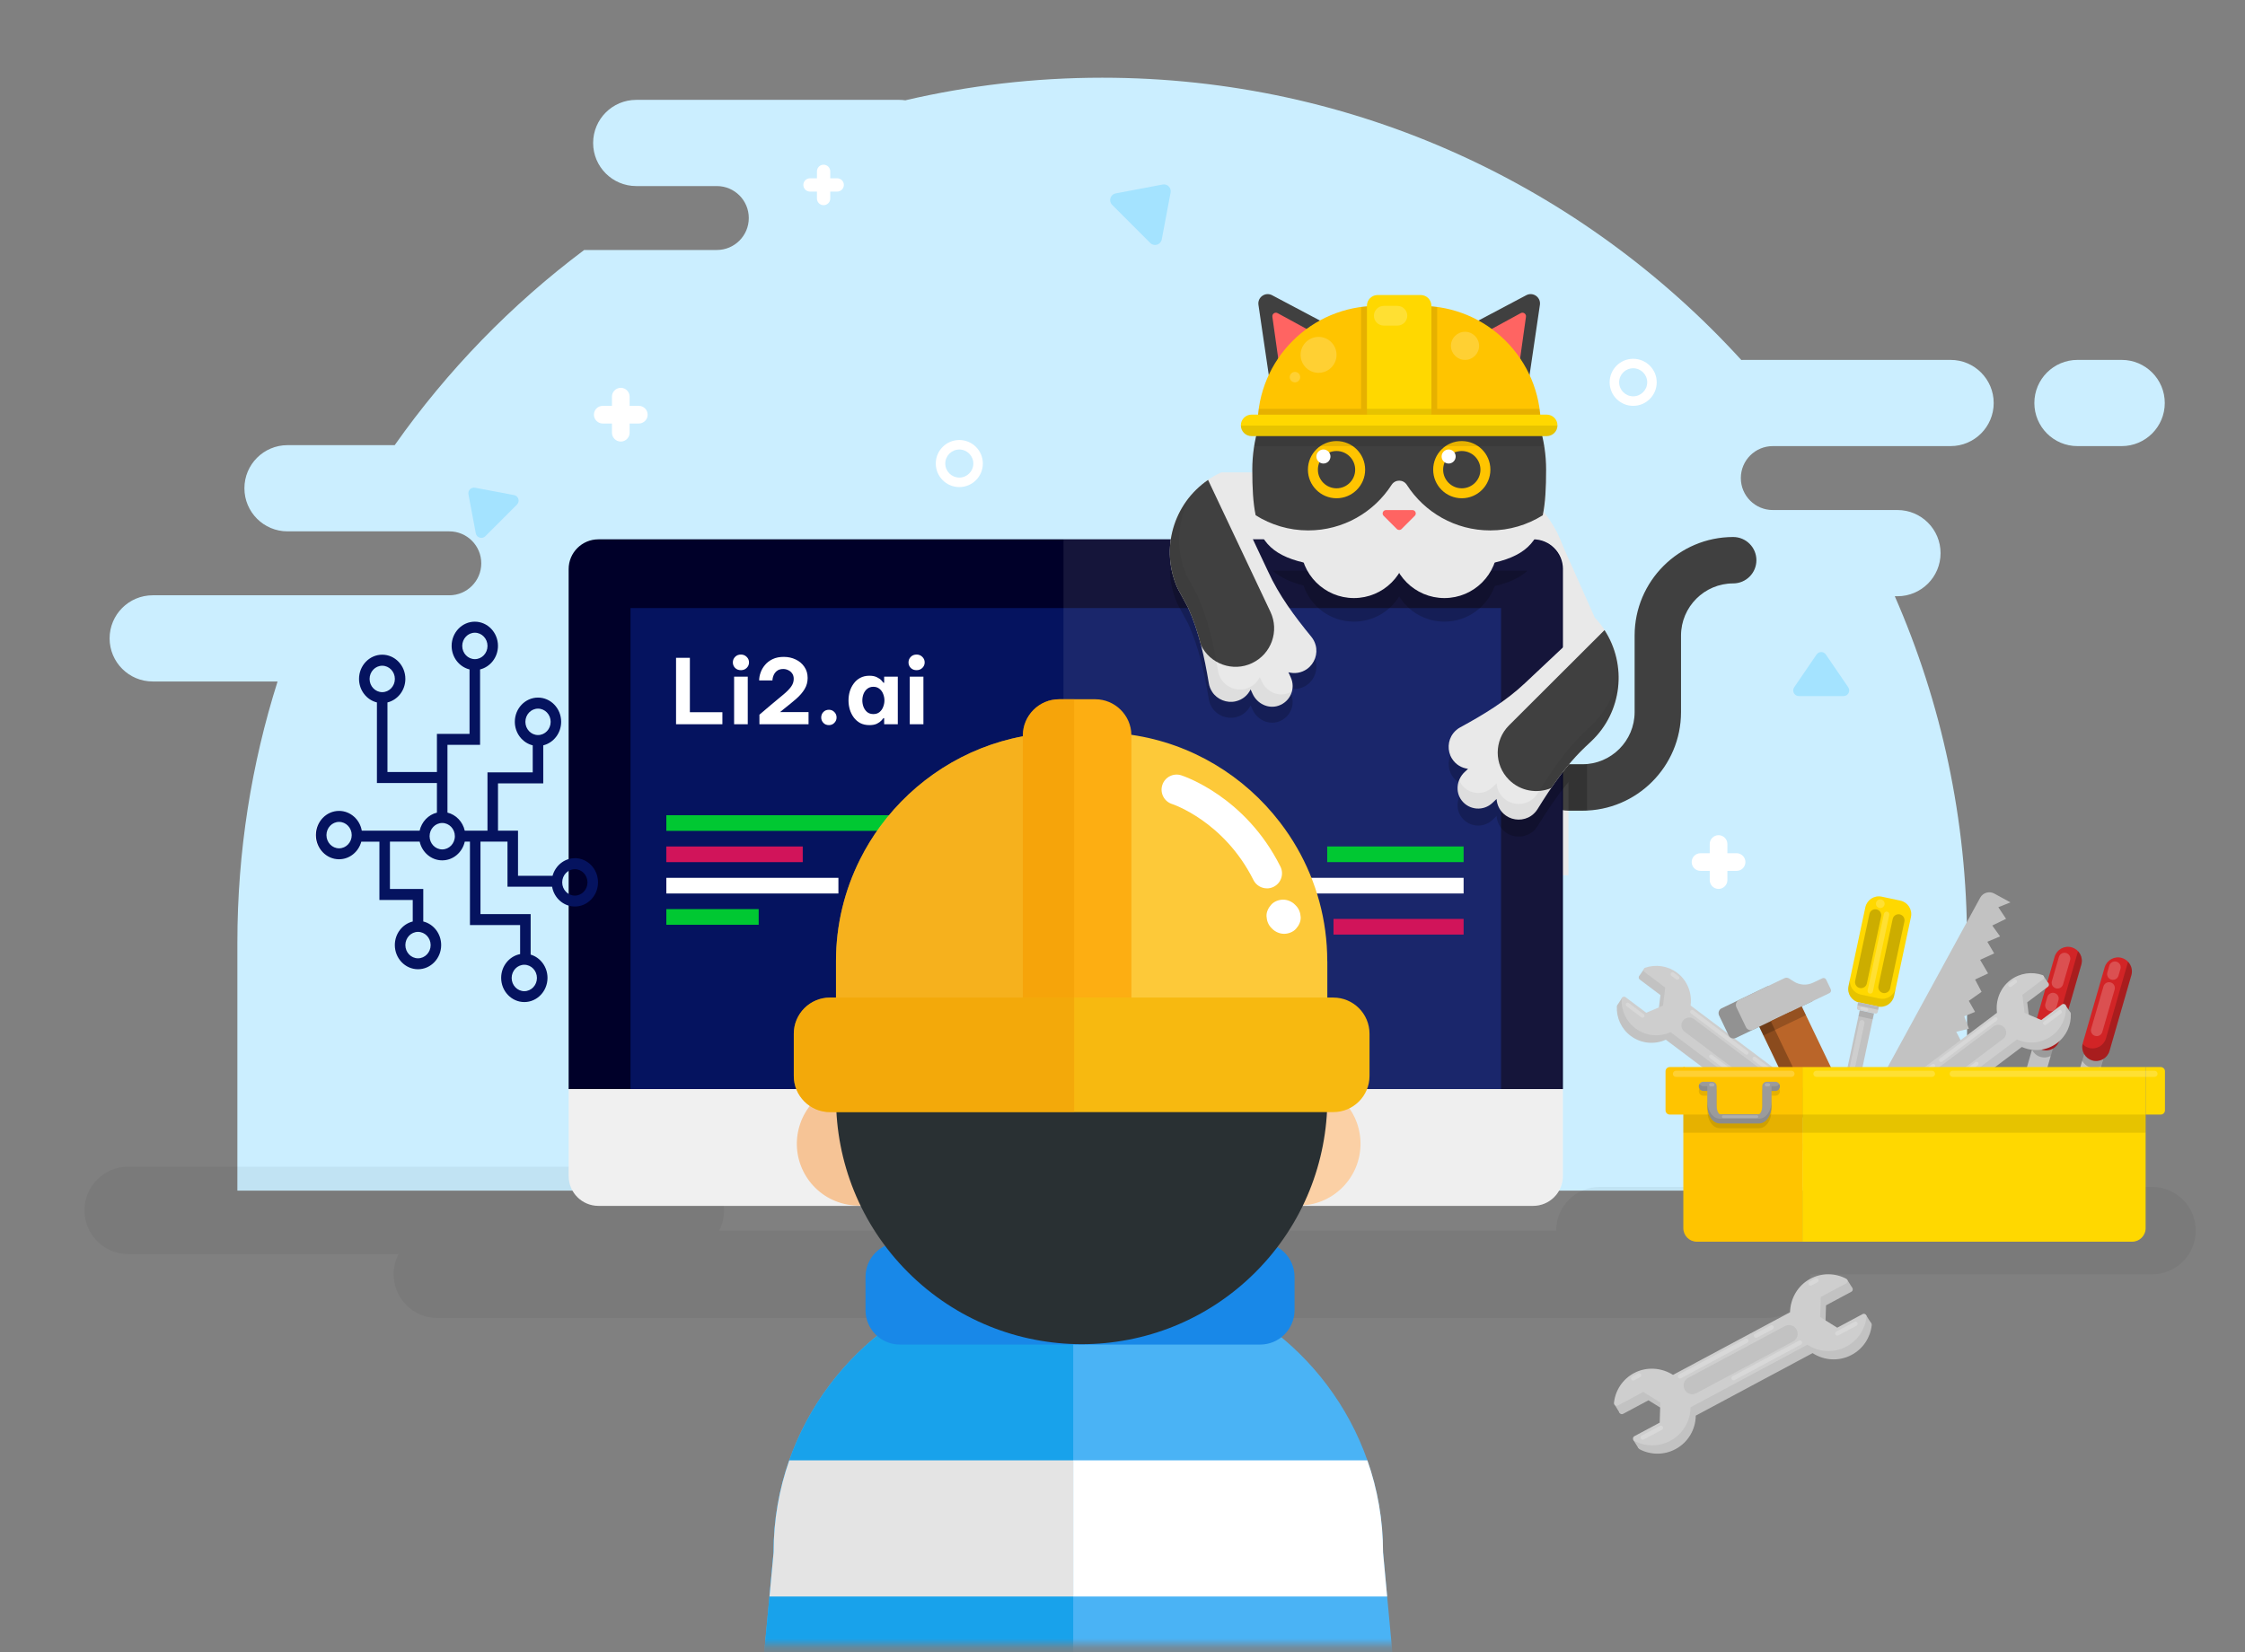
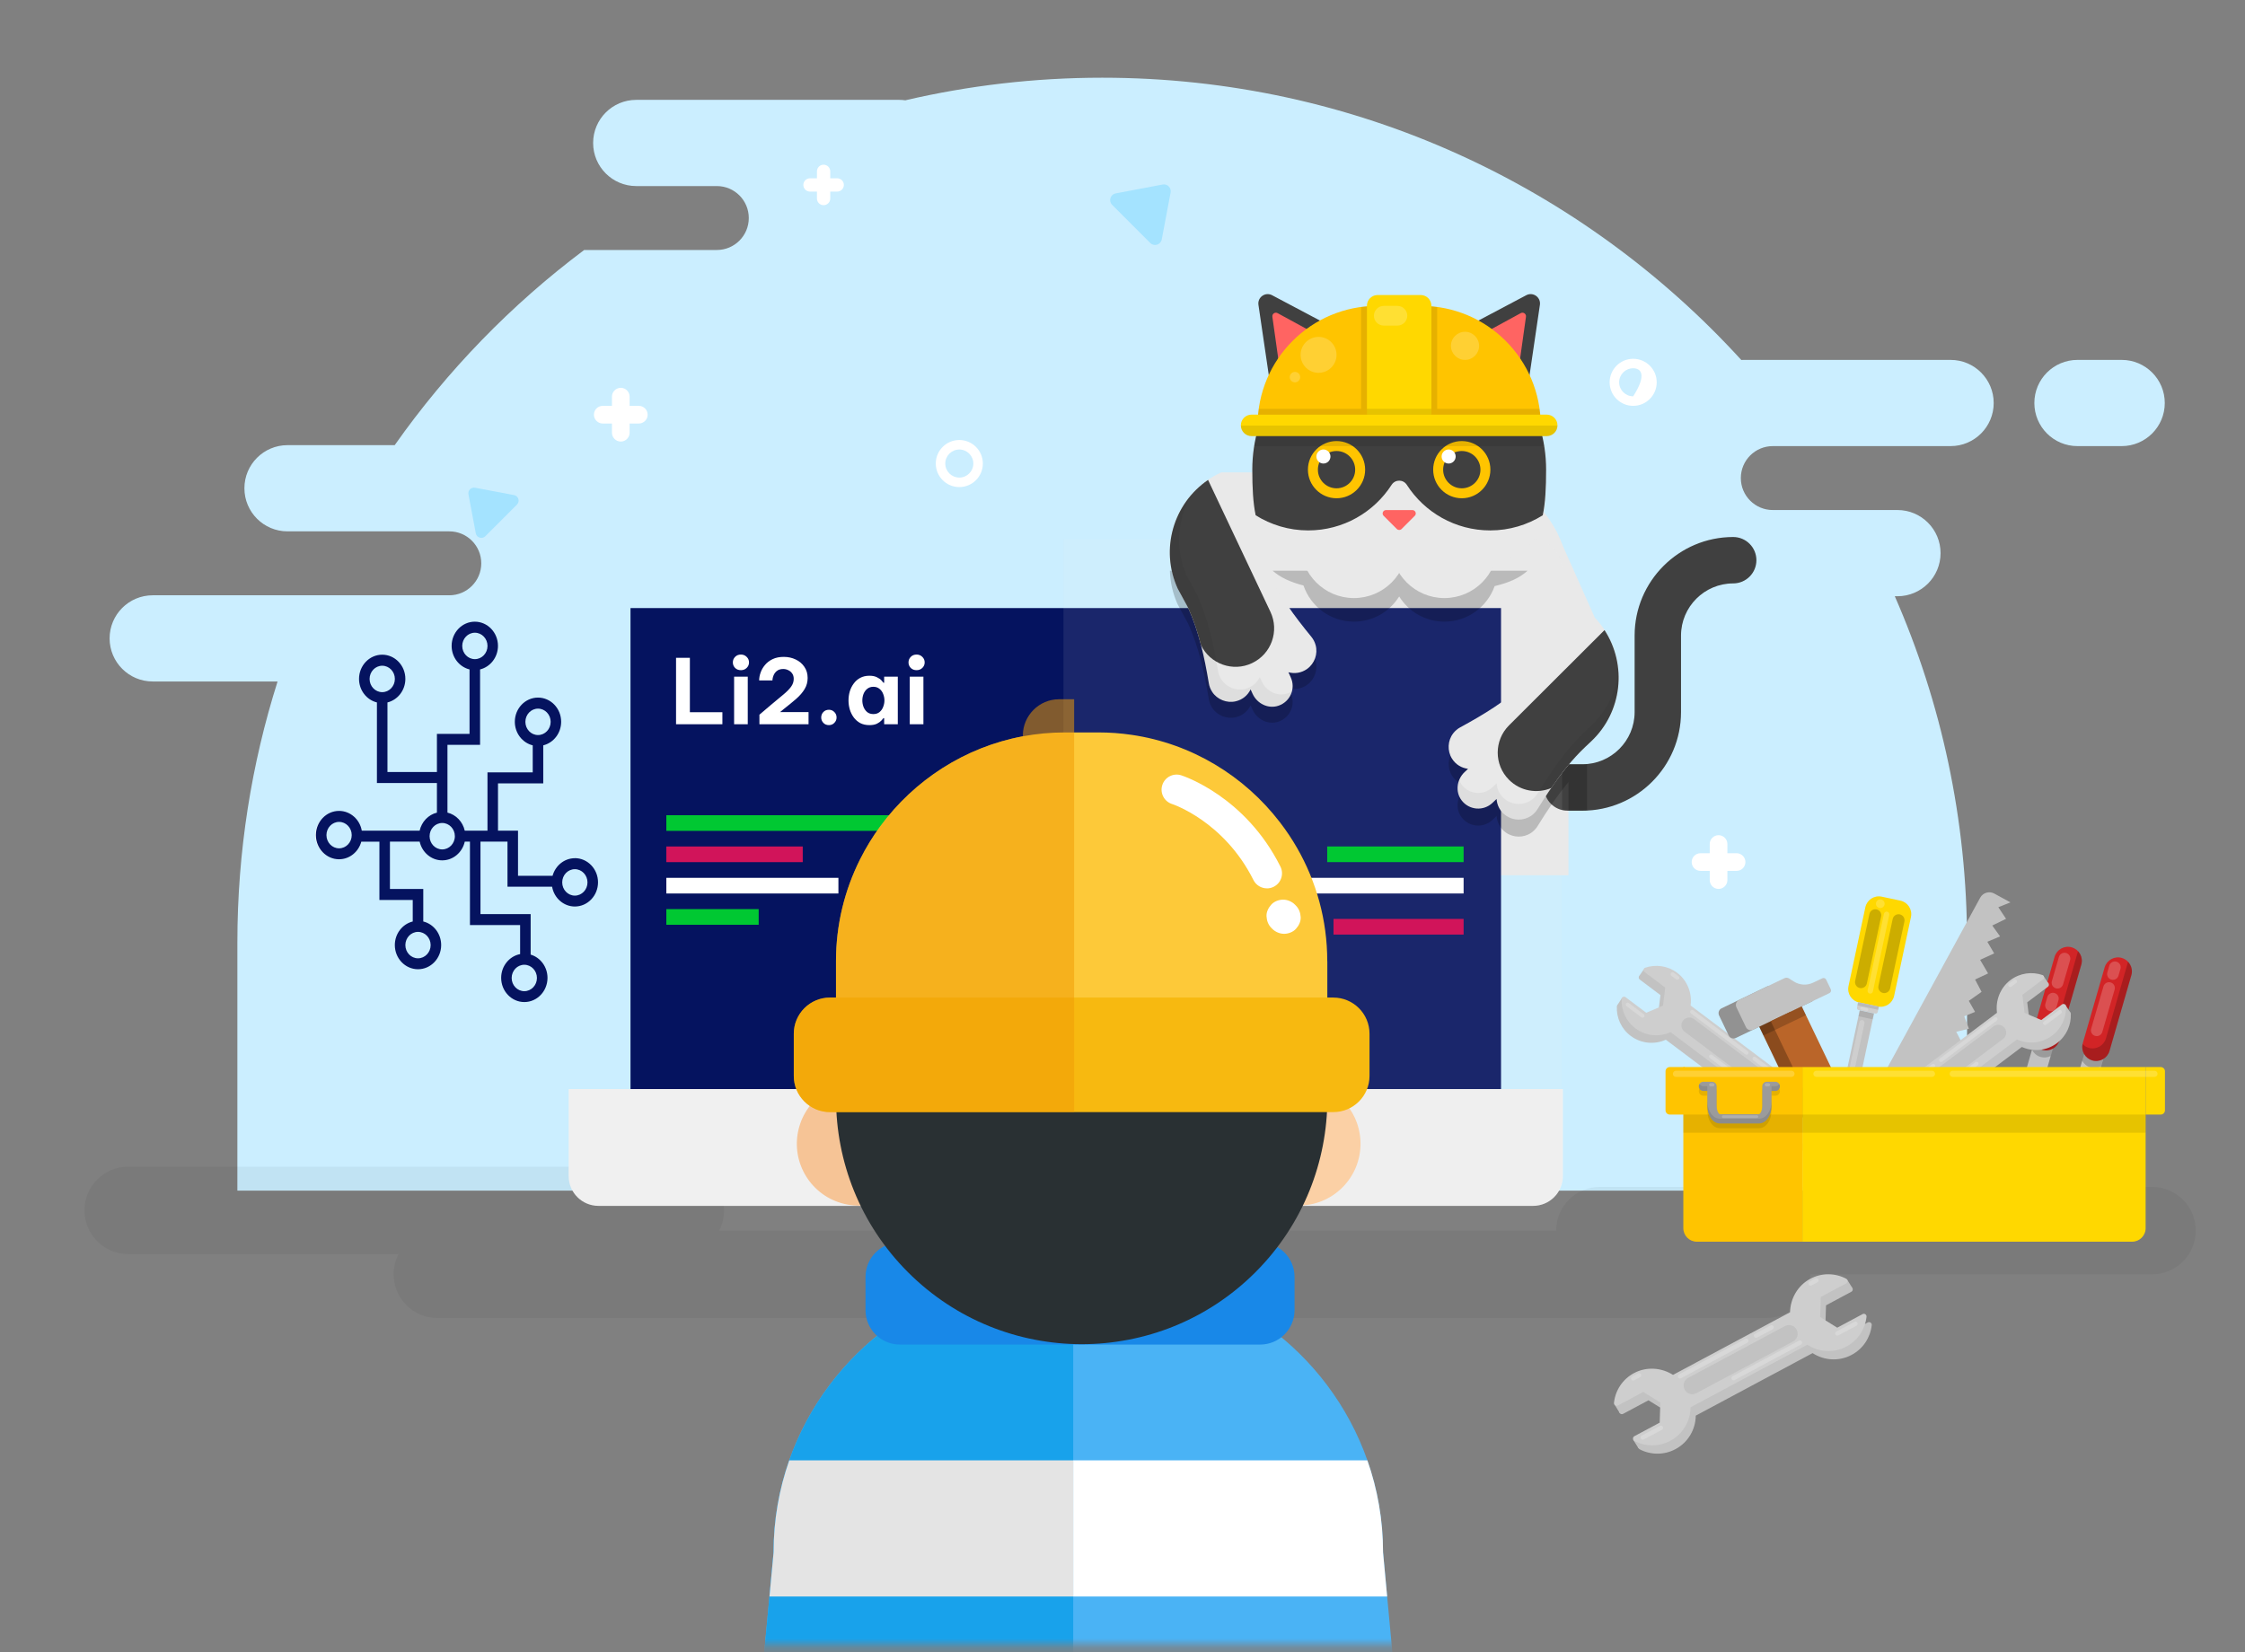
<svg xmlns="http://www.w3.org/2000/svg" width="250" height="184" viewBox="0 0 250 184" fill="none">
  <rect x="0" y="0" width="250" height="184" fill="#808080" stroke="none" />
  <mask id="mask0_4035_72849" style="mask-type:luminance" maskUnits="userSpaceOnUse" x="0" y="0" width="250" height="184">
    <path d="M250 0H0V183.274H250V0Z" fill="white" />
  </mask>
  <g mask="url(#mask0_4035_72849)">
    <path d="M217.218 40.086H194.13C194.054 40.086 193.982 40.093 193.91 40.097C176.296 20.785 150.942 8.656 122.743 8.656C115.196 8.656 107.857 9.53 100.813 11.172C100.597 11.142 100.378 11.123 100.151 11.123H70.851C68.199 11.123 66.05 13.272 66.05 15.924C66.05 18.575 68.199 20.724 70.851 20.724H79.825C81.792 20.724 83.384 22.317 83.384 24.284C83.384 26.251 81.792 27.844 79.825 27.844H65.052C56.929 33.931 49.806 41.274 43.953 49.581H32.018C29.366 49.581 27.217 51.73 27.217 54.382C27.217 57.034 29.366 59.183 32.018 59.183H50.033C52 59.183 53.593 60.776 53.593 62.743C53.593 64.71 52 66.303 50.033 66.303H17.007C14.355 66.303 12.206 68.451 12.206 71.103C12.206 73.755 14.355 75.904 17.007 75.904H30.91C28.008 85.074 26.434 94.834 26.434 104.965V132.612H219.049V104.965C219.049 91.252 216.17 78.215 211.002 66.409H211.297C213.949 66.409 216.098 64.26 216.098 61.608C216.098 58.956 213.949 56.807 211.297 56.807H197.417C195.45 56.807 193.857 55.214 193.857 53.247C193.857 51.28 195.45 49.687 197.417 49.687H217.214C219.866 49.687 222.015 47.539 222.015 44.887C222.015 42.235 219.866 40.086 217.214 40.086H217.218Z" fill="#CBEEFF" />
    <path d="M236.266 40.086H231.344C228.692 40.086 226.543 42.235 226.543 44.887C226.543 47.539 228.692 49.687 231.344 49.687H236.266C238.918 49.687 241.066 47.539 241.066 44.887C241.066 42.235 238.918 40.086 236.266 40.086Z" fill="#CBEEFF" />
    <path opacity="0.05" d="M239.648 132.2H178.158C175.473 132.2 173.293 134.379 173.293 137.065H80.075C80.427 136.392 80.631 135.624 80.631 134.81C80.631 132.124 78.452 129.945 75.766 129.945H14.276C11.59 129.945 9.411 132.124 9.411 134.81C9.411 137.496 11.59 139.675 14.276 139.675H44.393C44.041 140.349 43.837 141.117 43.837 141.93C43.837 144.616 46.016 146.795 48.702 146.795H196.714C199.4 146.795 201.579 144.616 201.579 141.93H239.648C242.334 141.93 244.513 139.751 244.513 137.065C244.513 134.379 242.334 132.2 239.648 132.2Z" fill="black" />
    <path d="M209.107 112.104L207.027 111.661C206.198 111.483 205.672 110.67 205.846 109.841L207.723 101.05C207.9 100.221 208.714 99.695 209.542 99.869L211.623 100.312C212.451 100.49 212.977 101.303 212.803 102.131L210.927 110.923C210.749 111.752 209.936 112.278 209.107 112.104Z" fill="#FFD800" />
-     <path opacity="0.1" d="M209.296 111.215L207.216 110.773C206.387 110.595 205.861 109.782 206.035 108.953L205.846 109.838C205.668 110.667 206.198 111.48 207.026 111.658L209.107 112.101C209.936 112.278 210.749 111.749 210.927 110.92L211.116 110.035C210.938 110.864 210.125 111.389 209.296 111.215Z" fill="black" />
    <path opacity="0.2" d="M207.102 110.046C206.742 109.97 206.511 109.614 206.587 109.255L208.176 101.802C208.252 101.443 208.607 101.212 208.967 101.288C209.326 101.363 209.557 101.719 209.481 102.078L207.892 109.531C207.817 109.89 207.461 110.121 207.102 110.046Z" fill="black" />
    <path opacity="0.2" d="M209.693 110.6C209.334 110.525 209.103 110.169 209.178 109.81L210.767 102.357C210.843 101.998 211.199 101.767 211.558 101.842C211.917 101.918 212.148 102.274 212.072 102.633L210.484 110.086C210.408 110.445 210.052 110.676 209.693 110.6Z" fill="black" />
    <path d="M206.923 111.617L209.231 112.11L209.101 112.72C209.075 112.843 208.955 112.917 208.836 112.892L206.964 112.493C206.842 112.466 206.767 112.346 206.793 112.228L206.923 111.617Z" fill="#CECECE" />
    <path opacity="0.1" d="M206.837 111.969C206.875 111.981 206.909 111.996 206.951 112.004L209.032 112.45C209.069 112.458 209.111 112.458 209.149 112.461L209.221 112.125L206.909 111.633L206.837 111.969Z" fill="black" />
    <path d="M206.406 123.54L208.683 112.88L207.095 112.539L204.817 123.2C204.666 123.907 204.356 124.573 203.913 125.14L203.281 128.099L205.808 128.636L206.44 125.678C206.266 124.974 206.255 124.244 206.406 123.536V123.54Z" fill="#C2C2C2" />
    <path d="M206.049 127.5L203.522 126.961L203.278 128.108L205.805 128.647L206.049 127.5Z" fill="#CECECE" />
    <path opacity="0.1" d="M208.686 112.878L207.099 112.539L206.959 113.194L208.546 113.533L208.686 112.878Z" fill="black" />
    <path opacity="0.2" d="M209.285 101.129C209.024 101.072 208.858 100.815 208.914 100.554C208.971 100.293 209.228 100.126 209.489 100.183C209.75 100.24 209.917 100.497 209.86 100.758C209.803 101.019 209.546 101.185 209.285 101.129Z" fill="white" />
    <path opacity="0.2" d="M208.207 110.663C208.044 110.628 207.942 110.47 207.976 110.303L209.796 101.769C209.83 101.606 209.993 101.504 210.155 101.538C210.318 101.572 210.42 101.735 210.386 101.897L208.563 110.432C208.529 110.594 208.366 110.7 208.203 110.663H208.207Z" fill="white" />
    <path opacity="0.2" d="M207.863 112.583L207.269 112.454C207.186 112.435 207.137 112.356 207.152 112.276C207.171 112.193 207.25 112.144 207.329 112.159L207.923 112.288C208.007 112.307 208.056 112.386 208.041 112.465C208.022 112.549 207.942 112.598 207.859 112.583H207.863Z" fill="white" />
    <path opacity="0.2" d="M205.203 123.917C205.048 123.883 204.946 123.728 204.98 123.573L207.057 113.847C207.091 113.692 207.246 113.59 207.401 113.624C207.556 113.658 207.658 113.813 207.624 113.968L205.547 123.694C205.513 123.849 205.358 123.952 205.203 123.917Z" fill="white" />
    <path opacity="0.2" d="M203.985 127.817C203.853 127.786 203.766 127.658 203.796 127.522L204.269 125.312C204.299 125.18 204.428 125.093 204.564 125.123C204.696 125.153 204.783 125.282 204.753 125.418L204.28 127.628C204.25 127.76 204.121 127.847 203.985 127.817Z" fill="white" />
    <path d="M231.137 120.697L233.245 121.305L234.569 116.714L232.46 116.106L231.137 120.697Z" fill="#C2C2C2" />
    <path d="M225.524 119.541L227.633 120.148L228.955 115.557L226.847 114.95L225.524 119.541Z" fill="#C2C2C2" />
    <path opacity="0.2" d="M234.557 116.726L232.446 116.117L231.867 118.122C232.056 118.489 232.385 118.78 232.813 118.902C233.214 119.019 233.623 118.962 233.963 118.78L234.553 116.726H234.557Z" fill="black" />
    <path opacity="0.2" d="M228.966 115.547L226.855 114.938L226.283 116.916C226.469 117.294 226.802 117.601 227.241 117.726C227.63 117.839 228.027 117.786 228.364 117.616L228.962 115.543L228.966 115.547Z" fill="black" />
    <path d="M236.286 106.698C237.107 106.936 237.583 107.795 237.345 108.616L234.912 117.052C234.674 117.873 233.815 118.35 232.994 118.112C232.174 117.873 231.697 117.014 231.935 116.194L234.368 107.753C234.606 106.933 235.465 106.456 236.286 106.694V106.698Z" fill="#D22426" />
    <path d="M230.713 105.518C231.534 105.757 232.011 106.615 231.773 107.436L229.34 115.873C229.102 116.693 228.243 117.17 227.422 116.932C226.601 116.693 226.125 115.835 226.363 115.014L228.795 106.574C229.034 105.753 229.893 105.276 230.713 105.515V105.518Z" fill="#D22426" />
    <path opacity="0.2" d="M236.97 107.117C236.963 107.147 236.963 107.181 236.951 107.212L234.519 115.652C234.281 116.473 233.422 116.949 232.601 116.711C232.329 116.632 232.098 116.48 231.916 116.291C231.742 117.082 232.204 117.884 232.994 118.115C233.815 118.353 234.674 117.876 234.912 117.055L237.345 108.619C237.504 108.067 237.337 107.507 236.97 107.121V107.117Z" fill="black" />
    <path opacity="0.2" d="M231.398 105.938C231.391 105.968 231.391 106.002 231.379 106.032L228.947 114.472C228.708 115.293 227.85 115.77 227.029 115.531C226.756 115.452 226.526 115.301 226.344 115.111C226.17 115.902 226.631 116.704 227.422 116.935C228.243 117.173 229.106 116.697 229.34 115.876L231.773 107.439C231.932 106.887 231.765 106.327 231.398 105.941V105.938Z" fill="black" />
    <path opacity="0.2" d="M228.935 110.075C228.591 109.976 228.394 109.617 228.496 109.273L229.279 106.583C229.378 106.239 229.737 106.042 230.081 106.144C230.426 106.243 230.622 106.602 230.524 106.946L229.741 109.636C229.643 109.98 229.283 110.177 228.939 110.079L228.935 110.075Z" fill="white" />
    <path opacity="0.2" d="M228.213 112.599C227.869 112.5 227.672 112.141 227.77 111.797L227.99 111.044C228.088 110.7 228.447 110.503 228.792 110.605C229.136 110.703 229.333 111.063 229.23 111.407L229.011 112.16C228.913 112.504 228.553 112.701 228.209 112.599H228.213Z" fill="white" />
    <path opacity="0.2" d="M235.109 109.107C234.765 109.008 234.568 108.649 234.67 108.305L234.89 107.552C234.988 107.208 235.347 107.011 235.692 107.113C236.036 107.211 236.233 107.571 236.131 107.915L235.911 108.668C235.813 109.012 235.453 109.209 235.109 109.107Z" fill="white" />
    <path opacity="0.2" d="M233.309 115.378C232.964 115.28 232.768 114.921 232.87 114.576L234.239 109.866C234.338 109.522 234.697 109.325 235.041 109.424C235.385 109.522 235.582 109.882 235.48 110.226L234.111 114.936C234.012 115.28 233.653 115.477 233.309 115.375V115.378Z" fill="white" />
    <path d="M207.106 124.542L220.514 99.982C220.82 99.426 221.52 99.218 222.076 99.524L223.88 100.508L222.53 101.045L223.392 102.339L221.856 103.084L222.727 104.295L221.308 104.893L222.068 106.19L220.502 106.905L221.391 108.418L219.942 109.099L220.665 110.473L219.246 111.475L219.938 112.701L218.735 113.196L219.258 114.577L217.846 114.918L218.648 116.484L216.878 117.233L217.476 118.833L216.095 119.208L217.044 120.706L215.24 121.046L216.473 122.65L214.313 123.286L215.482 124.466L213.526 128.045L207.103 124.538L207.106 124.542Z" fill="#C2C2C2" />
    <path d="M201.939 127.047L201.371 127.928L200.622 127.281L201.939 127.047Z" fill="#C2C2C2" />
    <path d="M204.352 123.857L203.823 124.671L203.38 124.167C203.38 124.167 203.702 123.278 203.777 123.339C203.849 123.399 204.352 123.861 204.352 123.861V123.857Z" fill="#C2C2C2" />
    <path d="M201.311 127.559L199.003 125.823L199.249 123.814L201.114 123.019L203.422 124.756C203.596 124.885 203.849 124.771 203.857 124.555C203.914 123.322 203.384 122.081 202.321 121.283C201.175 120.424 199.661 120.311 198.413 120.859L187.73 112.828C187.911 111.474 187.382 110.051 186.239 109.189C185.176 108.39 183.837 108.224 182.668 108.621C182.464 108.689 182.426 108.965 182.596 109.098L184.904 110.834L184.658 112.843L182.797 113.637L180.489 111.901C180.315 111.769 180.061 111.886 180.05 112.102C179.993 113.335 180.527 114.576 181.586 115.374C182.755 116.252 184.261 116.365 185.505 115.805L196.17 123.825C195.977 125.18 196.503 126.591 197.672 127.472C198.735 128.27 200.07 128.437 201.239 128.04C201.443 127.971 201.485 127.695 201.311 127.563V127.559Z" fill="#C2C2C2" />
    <path d="M180.651 111.109L180.103 111.953L180.78 112.403L181.359 111.457L180.651 111.109Z" fill="#C2C2C2" />
    <path d="M183.028 107.992L182.517 108.749L184.756 110.027L184.06 108.529L183.028 107.992Z" fill="#C2C2C2" />
    <path d="M201.848 126.727L199.541 124.991L199.786 122.982L201.648 122.187L203.955 123.924C204.129 124.052 204.383 123.939 204.39 123.723C204.447 122.49 203.918 121.249 202.854 120.447C201.708 119.588 200.195 119.475 198.947 120.023L188.263 111.992C188.445 110.638 187.915 109.215 186.773 108.353C185.71 107.554 184.37 107.388 183.201 107.785C182.997 107.853 182.959 108.129 183.13 108.262L185.437 109.998L185.191 112.007L183.326 112.802L181.019 111.065C180.845 110.936 180.591 111.05 180.58 111.266C180.523 112.499 181.056 113.736 182.116 114.534C183.285 115.412 184.79 115.525 186.035 114.965L196.699 122.986C196.506 124.34 197.032 125.751 198.201 126.632C199.264 127.431 200.6 127.597 201.769 127.2C201.973 127.132 202.015 126.856 201.841 126.723L201.848 126.727Z" fill="#CECECE" />
    <path d="M196.412 121.543L187.59 114.907C187.204 114.616 187.124 114.068 187.416 113.678C187.707 113.292 188.255 113.213 188.645 113.504L197.467 120.136C197.853 120.427 197.932 120.975 197.641 121.365C197.35 121.751 196.801 121.83 196.412 121.539V121.543Z" fill="#C2C2C2" />
    <path opacity="0.2" d="M194.357 117.43L188.297 112.871C188.198 112.799 188.179 112.659 188.255 112.565C188.327 112.466 188.467 112.447 188.562 112.523L194.622 117.078C194.72 117.15 194.739 117.29 194.664 117.384C194.592 117.483 194.452 117.501 194.357 117.426V117.43Z" fill="white" />
    <path opacity="0.2" d="M196.465 122.402L190.404 117.848C190.306 117.776 190.287 117.636 190.363 117.541C190.434 117.443 190.574 117.424 190.669 117.5L196.729 122.058C196.828 122.13 196.847 122.27 196.771 122.365C196.699 122.463 196.559 122.482 196.465 122.406V122.402Z" fill="white" />
    <path opacity="0.2" d="M196.661 119.16L195.239 118.09C195.141 118.018 195.122 117.878 195.197 117.783C195.269 117.685 195.409 117.666 195.504 117.742L196.926 118.812C197.025 118.884 197.043 119.024 196.968 119.119C196.896 119.217 196.756 119.236 196.661 119.16Z" fill="white" />
    <path opacity="0.2" d="M186.659 109.088L186.122 108.684C186.023 108.612 186.004 108.472 186.08 108.377C186.152 108.279 186.292 108.26 186.387 108.335L186.924 108.74C187.022 108.812 187.041 108.952 186.965 109.047C186.893 109.145 186.753 109.164 186.659 109.088Z" fill="white" />
    <path opacity="0.2" d="M202.851 121.26L202.313 120.855C202.215 120.784 202.196 120.644 202.272 120.549C202.344 120.451 202.484 120.432 202.578 120.507L203.115 120.912C203.214 120.984 203.233 121.124 203.157 121.219C203.085 121.317 202.945 121.336 202.851 121.26Z" fill="white" />
    <path opacity="0.2" d="M182.785 113.315L181.124 112.066C181.026 111.994 181.007 111.854 181.083 111.76C181.154 111.662 181.294 111.643 181.389 111.718L183.05 112.967C183.148 113.039 183.167 113.179 183.091 113.273C183.019 113.371 182.88 113.39 182.785 113.315Z" fill="white" />
    <path opacity="0.2" d="M200.543 126.666L198.882 125.418C198.784 125.346 198.765 125.206 198.84 125.111C198.912 125.013 199.052 124.994 199.147 125.07L200.808 126.318C200.906 126.39 200.925 126.53 200.849 126.625C200.777 126.723 200.637 126.742 200.543 126.666Z" fill="white" />
    <path d="M208.711 127.859L209.274 128.741L210.023 128.094L208.711 127.859Z" fill="#C2C2C2" />
    <path d="M206.297 124.662L206.827 125.475L207.269 124.972C207.269 124.972 206.948 124.083 206.876 124.144C206.804 124.204 206.301 124.666 206.301 124.666L206.297 124.662Z" fill="#C2C2C2" />
    <path d="M209.339 128.368L211.646 126.631L211.4 124.622L209.539 123.828L207.231 125.564C207.057 125.693 206.804 125.579 206.796 125.364C206.74 124.131 207.269 122.89 208.332 122.088C209.479 121.229 210.992 121.115 212.24 121.664L222.924 113.633C222.742 112.278 223.272 110.856 224.414 109.993C225.477 109.195 226.816 109.029 227.985 109.426C228.19 109.494 228.227 109.77 228.057 109.902L225.75 111.639L225.995 113.648L227.857 114.442L230.164 112.706C230.338 112.577 230.592 112.691 230.603 112.906C230.66 114.139 230.127 115.38 229.067 116.179C227.898 117.056 226.393 117.17 225.148 116.61L214.484 124.63C214.676 125.984 214.151 127.395 212.982 128.277C211.919 129.075 210.583 129.241 209.414 128.844C209.21 128.776 209.168 128.5 209.342 128.368H209.339Z" fill="#C2C2C2" />
    <path d="M229.994 111.922L230.546 112.765L229.865 113.216L229.287 112.27L229.994 111.922Z" fill="#C2C2C2" />
    <path d="M227.619 108.797L228.129 109.553L225.89 110.836L226.586 109.334L227.619 108.797Z" fill="#C2C2C2" />
    <path d="M208.798 127.536L211.105 125.799L210.86 123.79L208.998 122.996L206.691 124.732C206.517 124.861 206.263 124.748 206.256 124.532C206.199 123.299 206.728 122.058 207.792 121.26C208.938 120.401 210.451 120.287 211.699 120.836L222.383 112.804C222.201 111.45 222.731 110.028 223.873 109.165C224.936 108.367 226.276 108.2 227.445 108.598C227.649 108.666 227.687 108.942 227.516 109.071L225.209 110.807L225.455 112.816L227.316 113.61L229.624 111.874C229.798 111.745 230.051 111.859 230.062 112.074C230.119 113.308 229.59 114.545 228.526 115.343C227.358 116.221 225.852 116.334 224.607 115.774L213.943 123.794C214.136 125.149 213.61 126.56 212.441 127.441C211.378 128.239 210.042 128.406 208.873 128.009C208.669 127.94 208.628 127.664 208.802 127.532L208.798 127.536Z" fill="#CECECE" />
    <path d="M214.234 122.352L223.056 115.72C223.442 115.429 223.522 114.88 223.231 114.49C222.939 114.105 222.391 114.025 222.001 114.316L213.179 120.948C212.793 121.239 212.714 121.788 213.005 122.178C213.296 122.563 213.845 122.643 214.234 122.352Z" fill="#C2C2C2" />
    <path opacity="0.2" d="M216.289 118.238L222.349 113.684C222.447 113.612 222.466 113.472 222.391 113.377C222.319 113.279 222.179 113.26 222.084 113.335L216.024 117.89C215.925 117.962 215.907 118.102 215.982 118.197C216.054 118.295 216.194 118.314 216.289 118.238Z" fill="white" />
    <path opacity="0.2" d="M214.181 123.211L220.242 118.652C220.34 118.58 220.359 118.44 220.283 118.346C220.211 118.247 220.071 118.229 219.977 118.304L213.916 122.859C213.818 122.931 213.799 123.071 213.875 123.165C213.947 123.264 214.087 123.283 214.181 123.207V123.211Z" fill="white" />
    <path opacity="0.2" d="M213.988 119.965L215.411 118.894C215.509 118.823 215.528 118.683 215.452 118.588C215.381 118.49 215.241 118.471 215.146 118.546L213.724 119.617C213.625 119.689 213.606 119.829 213.682 119.923C213.754 120.022 213.894 120.041 213.988 119.965Z" fill="white" />
    <path opacity="0.2" d="M223.991 109.893L224.528 109.488C224.626 109.416 224.645 109.276 224.569 109.182C224.497 109.083 224.357 109.065 224.263 109.14L223.726 109.541C223.627 109.613 223.608 109.753 223.684 109.848C223.756 109.946 223.896 109.965 223.991 109.889V109.893Z" fill="white" />
    <path opacity="0.2" d="M207.799 122.073L208.336 121.668C208.435 121.596 208.454 121.456 208.378 121.361C208.306 121.263 208.166 121.244 208.072 121.32L207.534 121.721C207.436 121.793 207.417 121.933 207.493 122.027C207.565 122.126 207.705 122.145 207.799 122.069V122.073Z" fill="white" />
    <path opacity="0.2" d="M227.865 114.127L229.525 112.879C229.624 112.807 229.643 112.667 229.567 112.572C229.495 112.474 229.355 112.455 229.261 112.531L227.6 113.779C227.501 113.851 227.482 113.991 227.558 114.086C227.63 114.184 227.77 114.203 227.865 114.131V114.127Z" fill="white" />
    <path opacity="0.2" d="M210.103 127.48L211.764 126.231C211.862 126.159 211.881 126.019 211.805 125.925C211.734 125.826 211.594 125.807 211.499 125.879L209.838 127.128C209.74 127.2 209.721 127.34 209.797 127.434C209.869 127.533 210.009 127.551 210.103 127.476V127.48Z" fill="white" />
    <path d="M197.815 110.232L197.312 109.906C197.153 109.804 196.952 109.793 196.782 109.872L191.721 112.301C191.418 112.445 191.293 112.804 191.437 113.107L192.5 115.324C192.644 115.626 193.007 115.751 193.306 115.608L197.225 113.727L198.644 113.046L201.799 111.533C201.957 111.458 202.026 111.268 201.95 111.11L201.432 110.031C201.356 109.872 201.167 109.804 201.008 109.88L199.986 110.368C199.29 110.701 198.469 110.652 197.819 110.232H197.815Z" fill="#929292" />
    <path d="M199.741 109.312L199.238 108.986C199.079 108.884 198.878 108.869 198.708 108.952L193.646 111.381C193.347 111.525 193.219 111.888 193.362 112.187L194.425 114.404C194.569 114.706 194.932 114.831 195.231 114.687L199.15 112.807L200.569 112.126L203.724 110.613C203.883 110.537 203.951 110.348 203.876 110.189L203.357 109.111C203.282 108.952 203.092 108.884 202.934 108.96L201.912 109.448C201.216 109.781 200.395 109.731 199.744 109.312H199.741Z" fill="#C2C2C2" />
    <path d="M204.969 127.302L203.766 127.877C203.145 128.172 202.404 127.911 202.109 127.295L195.905 114.36L199.347 112.711L205.551 125.645C205.846 126.266 205.585 127.007 204.969 127.302Z" fill="#8B4B1D" />
    <path d="M206.255 126.681L205.052 127.256C204.431 127.551 203.69 127.29 203.395 126.673L197.191 113.739L200.633 112.086L206.837 125.02C207.133 125.641 206.872 126.382 206.255 126.677V126.681Z" fill="#BA6529" />
    <path opacity="0.2" d="M200.635 112.082L195.904 114.352L196.376 115.334L201.106 113.064L200.635 112.082Z" fill="black" />
    <path d="M200.709 118.844H238.934V136.794C238.934 137.627 238.26 138.3 237.428 138.3H200.709V118.844Z" fill="#FFD800" />
    <path d="M187.45 118.844H200.71V138.3H188.959C188.127 138.3 187.454 137.627 187.454 136.794V118.844H187.45Z" fill="#FFC400" />
    <path d="M238.934 118.848H240.613C240.874 118.848 241.086 119.059 241.086 119.32V123.667C241.086 123.928 240.874 124.14 240.613 124.14H238.934V118.844V118.848Z" fill="#FFD800" />
    <path d="M185.944 118.844H187.624V124.14H185.944C185.683 124.14 185.471 123.928 185.471 123.667V119.32C185.471 119.059 185.683 118.848 185.944 118.848V118.844Z" fill="#FFC400" />
    <path opacity="0.1" d="M238.934 124.141H187.45V126.165H238.934V124.141Z" fill="black" />
    <g opacity="0.1">
      <path d="M195.886 125.657H191.517C190.737 125.657 190.128 124.795 190.128 123.694V122.041H189.69C189.406 122.041 189.175 121.81 189.175 121.526C189.175 121.242 189.406 121.008 189.69 121.008H190.647C190.93 121.008 191.161 121.239 191.161 121.526V123.694C191.161 124.295 191.43 124.624 191.517 124.624H195.886C195.973 124.624 196.242 124.295 196.242 123.694V121.526C196.242 121.239 196.473 121.008 196.756 121.008H197.691C197.978 121.008 198.205 121.239 198.205 121.526C198.205 121.814 197.974 122.041 197.691 122.041H197.271V123.694C197.271 124.795 196.662 125.657 195.882 125.657H195.886Z" fill="black" />
    </g>
    <path d="M195.886 125.13H191.517C190.737 125.13 190.128 124.267 190.128 123.167V121.513H189.689C189.406 121.513 189.175 121.283 189.175 120.999C189.175 120.715 189.406 120.484 189.689 120.484H190.646C190.93 120.484 191.161 120.715 191.161 120.999V123.167C191.161 123.768 191.43 124.097 191.517 124.097H195.886C195.973 124.097 196.242 123.768 196.242 123.167V120.999C196.242 120.715 196.472 120.484 196.756 120.484H197.69C197.978 120.484 198.205 120.715 198.205 120.999C198.205 121.283 197.974 121.513 197.69 121.513H197.271V123.167C197.271 124.267 196.662 125.13 195.882 125.13H195.886Z" fill="#9B9B9B" />
    <g opacity="0.1">
      <path d="M190.128 120.976H189.69C189.504 120.976 189.349 120.874 189.258 120.727C189.209 120.806 189.175 120.893 189.175 120.991C189.175 121.279 189.406 121.506 189.69 121.506H190.128V120.972V120.976Z" fill="black" />
      <path d="M197.695 120.98H197.275V121.514H197.695C197.982 121.514 198.209 121.283 198.209 120.999C198.209 120.901 198.175 120.81 198.126 120.734C198.035 120.882 197.88 120.984 197.695 120.984V120.98Z" fill="black" />
      <path d="M195.886 124.596H191.517C190.738 124.596 190.129 123.734 190.129 122.633V123.166C190.129 124.267 190.738 125.13 191.517 125.13H195.886C196.666 125.13 197.275 124.267 197.275 123.166V122.633C197.275 123.734 196.666 124.596 195.886 124.596Z" fill="black" />
    </g>
    <path opacity="0.2" d="M190.745 121.004H190.503C190.401 121.004 190.321 120.921 190.321 120.822C190.321 120.72 190.405 120.641 190.503 120.641H190.745C190.847 120.641 190.927 120.724 190.927 120.822C190.927 120.924 190.843 121.004 190.745 121.004Z" fill="white" />
    <path opacity="0.2" d="M196.938 121.004H196.696C196.594 121.004 196.514 120.921 196.514 120.822C196.514 120.72 196.597 120.641 196.696 120.641H196.938C197.04 120.641 197.119 120.724 197.119 120.822C197.119 120.924 197.036 121.004 196.938 121.004Z" fill="white" />
    <path opacity="0.2" d="M195.644 124.525H191.899C191.815 124.525 191.747 124.457 191.747 124.37C191.747 124.287 191.815 124.219 191.899 124.219H195.644C195.727 124.219 195.795 124.287 195.795 124.37C195.795 124.453 195.727 124.525 195.644 124.525Z" fill="white" />
    <path opacity="0.2" d="M199.499 119.946H186.633C186.443 119.946 186.288 119.791 186.288 119.602C186.288 119.413 186.443 119.258 186.633 119.258H199.499C199.688 119.258 199.843 119.413 199.843 119.602C199.843 119.791 199.688 119.946 199.499 119.946Z" fill="white" />
    <path opacity="0.2" d="M215.142 119.946H202.275C202.086 119.946 201.931 119.791 201.931 119.602C201.931 119.413 202.086 119.258 202.275 119.258H215.142C215.331 119.258 215.486 119.413 215.486 119.602C215.486 119.791 215.331 119.946 215.142 119.946Z" fill="white" />
    <path opacity="0.2" d="M239.921 119.946H217.449C217.26 119.946 217.105 119.791 217.105 119.602C217.105 119.413 217.26 119.258 217.449 119.258H239.921C240.114 119.258 240.265 119.413 240.265 119.602C240.265 119.791 240.11 119.946 239.921 119.946Z" fill="white" />
    <path d="M177.591 68.784L173.244 59.031L172.726 74.266L177.591 70.025V68.784Z" fill="#E9E9E9" />
    <path d="M136.004 52.613H162.557C169.238 52.613 174.663 58.038 174.663 64.719V97.488H136.004V52.609V52.613Z" fill="#E9E9E9" />
    <path d="M174.538 90.293H176.218C182.271 90.293 187.196 85.367 187.196 79.314V70.791C187.196 67.587 189.803 64.98 193.007 64.98C194.433 64.98 195.591 63.822 195.591 62.396C195.591 60.97 194.433 59.812 193.007 59.812C186.954 59.812 182.029 64.738 182.029 70.787V79.31C182.029 82.515 179.422 85.121 176.218 85.121H174.538C173.112 85.121 171.954 86.279 171.954 87.705C171.954 89.131 173.112 90.289 174.538 90.289V90.293Z" fill="#404040" />
    <path d="M135.28 150.385H102.088L102.44 147.578L104.093 134.314L104.725 129.211H132.613L133.257 134.314L134.929 147.578L135.28 150.385Z" fill="#E4E4E4" />
    <path d="M138.965 147.578H98.403V153.192H138.965V147.578Z" fill="#CACACA" />
-     <path d="M174.042 63.388V121.299H63.323V63.388C63.323 61.557 64.806 60.07 66.641 60.07H170.728C172.559 60.07 174.045 61.553 174.045 63.388H174.042Z" fill="#000029" />
    <path d="M167.153 67.727H70.212V121.299H167.153V67.727Z" fill="#05135F" />
    <path d="M174.042 121.297V130.993C174.042 132.824 172.559 134.311 170.724 134.311H66.644C64.809 134.311 63.326 132.828 63.326 130.993V121.297H174.045H174.042Z" fill="#F0F0F0" />
    <path opacity="0.09" d="M118.427 60.074V153.19H138.875V147.576H134.838L133.185 134.309H170.633C172.468 134.309 173.951 132.826 173.951 130.991V63.388C173.951 61.557 172.468 60.07 170.633 60.07H118.423L118.427 60.074Z" fill="#F0F0F0" />
    <path d="M99.205 90.797H74.203V92.541H99.205V90.797Z" fill="#00C832" />
    <path d="M89.392 94.281H74.203V96.025H89.392V94.281Z" fill="#D1145A" />
    <path d="M93.364 97.773H74.203V99.517H93.364V97.773Z" fill="white" />
    <path d="M84.485 101.258H74.203V103.002H84.485V101.258Z" fill="#00C832" />
    <path d="M147.796 96.023H162.985V94.279H147.796V96.023Z" fill="#00C832" />
    <path d="M143.823 99.516H162.985V97.772H143.823V99.516Z" fill="white" />
    <path d="M148.499 104.094H162.985V102.35H148.499V104.094Z" fill="#D1145A" />
    <path opacity="0.2" d="M155.812 66.438C156.86 68.118 158.721 69.237 160.847 69.237C163.431 69.237 165.625 67.584 166.442 65.28C168.088 64.894 169.264 64.338 170.104 63.57H141.724C142.548 64.297 143.657 64.83 145.155 65.212C145.953 67.554 148.162 69.237 150.773 69.237C152.899 69.237 154.76 68.118 155.808 66.438H155.812Z" fill="black" />
    <path d="M148.287 36.392L141.66 32.882C140.903 32.481 140.014 33.109 140.139 33.956L141.387 42.438L148.287 36.389V36.392Z" fill="#404040" />
    <path d="M147.046 37.48L142.272 34.877C141.985 34.722 141.644 34.957 141.69 35.282L142.552 41.422L147.046 37.48Z" fill="#FF6462" />
    <path d="M163.332 36.392L169.96 32.882C170.717 32.481 171.606 33.109 171.481 33.956L170.232 42.438L163.332 36.389V36.392Z" fill="#404040" />
    <path d="M164.573 37.48L169.347 34.877C169.635 34.722 169.975 34.957 169.93 35.282L169.067 41.422L164.573 37.48Z" fill="#FF6462" />
    <path d="M150.772 66.613C154.052 66.613 156.712 63.954 156.712 60.674C156.712 57.394 154.052 54.734 150.772 54.734C147.492 54.734 144.833 57.394 144.833 60.674C144.833 63.954 147.492 66.613 150.772 66.613Z" fill="#E9E9E9" />
    <path d="M166.786 60.674C166.786 63.954 164.126 66.613 160.846 66.613C157.566 66.613 154.907 63.954 154.907 60.674C154.907 57.394 157.566 54.734 160.846 54.734C164.126 54.734 166.786 57.394 166.786 60.674Z" fill="#E9E9E9" />
    <path d="M172.17 52.311C172.17 61.345 171.137 63.429 155.812 63.429C140.486 63.429 139.454 61.345 139.454 52.311C139.454 43.277 146.778 35.953 155.812 35.953C164.846 35.953 172.17 43.277 172.17 52.311Z" fill="#E9E9E9" />
    <path d="M162.716 37.477C159.61 38.426 157.086 40.707 155.812 43.654C154.537 40.707 152.013 38.426 148.907 37.477C143.324 40.079 139.454 45.739 139.454 52.306C139.454 54.334 139.537 56.006 139.828 57.391C141.527 58.454 143.524 59.078 145.677 59.078C149.577 59.078 153.001 57.054 154.964 54.005C155.369 53.377 156.262 53.377 156.663 54.005C158.626 57.058 162.05 59.078 165.95 59.078C168.099 59.078 170.1 58.454 171.799 57.391C172.09 56.01 172.173 54.334 172.173 52.306C172.173 45.739 168.303 40.079 162.719 37.477H162.716Z" fill="#404040" />
    <path d="M152.02 52.31C152.02 54.069 150.594 55.496 148.835 55.496C147.075 55.496 145.649 54.069 145.649 52.31C145.649 50.551 147.075 49.125 148.835 49.125C150.594 49.125 152.02 50.551 152.02 52.31Z" fill="#FFC400" />
    <path d="M150.911 52.311C150.911 53.458 149.981 54.388 148.834 54.388C147.688 54.388 146.758 53.458 146.758 52.311C146.758 51.165 147.688 50.234 148.834 50.234C149.981 50.234 150.911 51.165 150.911 52.311Z" fill="#404040" />
    <path d="M148.158 50.846C148.158 51.277 147.806 51.629 147.374 51.629C146.943 51.629 146.591 51.277 146.591 50.846C146.591 50.414 146.943 50.062 147.374 50.062C147.806 50.062 148.158 50.414 148.158 50.846Z" fill="white" />
    <path d="M165.968 52.31C165.968 54.069 164.542 55.496 162.783 55.496C161.024 55.496 159.597 54.069 159.597 52.31C159.597 50.551 161.024 49.125 162.783 49.125C164.542 49.125 165.968 50.551 165.968 52.31Z" fill="#FFC400" />
    <path d="M164.86 52.311C164.86 53.458 163.929 54.388 162.783 54.388C161.636 54.388 160.706 53.458 160.706 52.311C160.706 51.165 161.636 50.234 162.783 50.234C163.929 50.234 164.86 51.165 164.86 52.311Z" fill="#404040" />
    <path d="M162.102 50.846C162.102 51.277 161.75 51.629 161.319 51.629C160.888 51.629 160.536 51.277 160.536 50.846C160.536 50.414 160.888 50.062 161.319 50.062C161.75 50.062 162.102 50.414 162.102 50.846Z" fill="white" />
    <path d="M155.547 58.92L154.079 57.452C153.844 57.217 154.011 56.812 154.344 56.812H157.283C157.616 56.812 157.786 57.217 157.548 57.452L156.08 58.92C155.933 59.067 155.698 59.067 155.551 58.92H155.547Z" fill="#FF6462" />
    <path d="M158.263 34.07H153.356C146.006 34.07 140.044 40.029 140.044 47.383H171.572C171.572 40.032 165.613 34.07 158.259 34.07H158.263Z" fill="#FFC400" />
    <path d="M172.241 48.571H139.374C138.712 48.571 138.179 48.037 138.179 47.375C138.179 46.717 138.712 46.18 139.374 46.18H172.241C172.9 46.18 173.437 46.713 173.437 47.375C173.437 48.033 172.903 48.571 172.241 48.571Z" fill="#FFD800" />
    <path opacity="0.1" d="M139.665 49.69H171.958C171.897 49.316 171.821 48.945 171.734 48.578H139.885C139.798 48.945 139.722 49.316 139.662 49.69H139.665Z" fill="black" />
    <path opacity="0.1" d="M173.437 47.398H138.186C138.194 48.053 138.723 48.579 139.378 48.579H172.245C172.899 48.579 173.429 48.053 173.437 47.398Z" fill="black" />
    <path d="M153.417 32.859H158.203C158.865 32.859 159.398 33.397 159.398 34.055V46.183H152.218V34.055C152.218 33.393 152.755 32.859 153.413 32.859H153.417Z" fill="#FFD800" />
    <path opacity="0.1" d="M171.443 45.538H160.045V34.189C159.833 34.159 159.617 34.136 159.398 34.117V45.538H152.218V34.117C152.002 34.136 151.786 34.159 151.571 34.189V45.538H140.172C140.142 45.75 140.12 45.966 140.101 46.185H171.519C171.5 45.969 171.474 45.754 171.447 45.538H171.443Z" fill="black" />
    <path opacity="0.2" d="M155.615 36.264H154.094C153.489 36.264 152.997 35.773 152.997 35.167C152.997 34.562 153.489 34.07 154.094 34.07H155.615C156.22 34.07 156.712 34.562 156.712 35.167C156.712 35.773 156.22 36.264 155.615 36.264Z" fill="white" />
    <path opacity="0.2" d="M148.835 39.525C148.835 40.629 147.939 41.526 146.834 41.526C145.73 41.526 144.833 40.629 144.833 39.525C144.833 38.42 145.73 37.523 146.834 37.523C147.939 37.523 148.835 38.42 148.835 39.525Z" fill="white" />
    <path opacity="0.2" d="M164.709 38.519C164.709 39.386 164.006 40.086 163.143 40.086C162.28 40.086 161.573 39.382 161.573 38.519C161.573 37.657 162.277 36.953 163.143 36.953C164.009 36.953 164.709 37.657 164.709 38.519Z" fill="white" />
    <path opacity="0.2" d="M144.787 42.005C144.787 42.326 144.526 42.587 144.205 42.587C143.883 42.587 143.622 42.326 143.622 42.005C143.622 41.683 143.883 41.422 144.205 41.422C144.526 41.422 144.787 41.683 144.787 42.005Z" fill="white" />
    <path opacity="0.2" d="M174.663 73.43L169.832 77.973C167.702 79.99 165.186 81.507 162.61 82.906C162.315 83.065 162.05 83.288 161.827 83.58C161.207 84.382 161.154 85.528 161.695 86.391C162.122 87.075 162.788 87.438 163.484 87.525L163.094 87.892C162.217 88.721 162.039 90.105 162.784 91.059C163.635 92.152 165.22 92.25 166.2 91.32L166.662 90.885C166.711 91.585 167.04 92.269 167.698 92.735C168.527 93.321 169.677 93.332 170.513 92.757C170.812 92.549 171.05 92.296 171.224 92.012C172.28 90.306 173.388 88.634 174.667 87.098V73.43H174.663Z" fill="black" />
    <path d="M161.823 81.685C161.203 82.487 161.15 83.634 161.691 84.496C162.118 85.181 162.784 85.544 163.48 85.631L163.091 85.998C162.213 86.83 162.035 88.211 162.78 89.164C163.632 90.258 165.217 90.356 166.197 89.425L166.658 88.99C166.707 89.69 167.036 90.375 167.695 90.84C168.523 91.427 169.673 91.438 170.509 90.863C170.808 90.655 171.046 90.401 171.22 90.118C172.764 87.621 174.413 85.196 176.547 83.176L177.186 82.574C181.113 78.882 181.295 72.697 177.587 68.781L169.828 76.079C167.698 78.095 165.183 79.612 162.606 81.012C162.311 81.171 162.047 81.394 161.823 81.681V81.685Z" fill="#E9E9E9" />
    <path opacity="0.2" d="M131.146 67.319L132.304 69.449C133.518 72.12 134.131 74.991 134.616 77.885C134.669 78.215 134.793 78.54 134.994 78.846C135.55 79.694 136.617 80.117 137.608 79.887C138.395 79.705 138.955 79.194 139.265 78.563L139.488 79.051C139.987 80.151 141.236 80.768 142.378 80.375C143.687 79.924 144.3 78.46 143.74 77.231L143.479 76.652C144.156 76.834 144.913 76.747 145.568 76.274C146.392 75.68 146.778 74.598 146.506 73.622C146.407 73.27 146.245 72.964 146.033 72.706C144.175 70.437 142.42 68.084 141.206 65.413L140.336 63.57H130.276C130.314 64.83 130.594 66.105 131.146 67.323V67.319Z" fill="black" />
    <path d="M134.994 77.071C135.55 77.918 136.62 78.342 137.608 78.111C138.395 77.929 138.954 77.419 139.265 76.787L139.488 77.275C139.987 78.376 141.236 78.993 142.378 78.599C143.687 78.149 144.3 76.685 143.74 75.455L143.479 74.876C144.156 75.058 144.913 74.971 145.567 74.498C146.392 73.904 146.778 72.822 146.505 71.846C146.407 71.494 146.244 71.188 146.033 70.931C144.175 68.661 142.42 66.308 141.205 63.637L136.007 52.609C131.093 54.838 128.918 60.63 131.146 65.544L132.304 67.674C133.518 70.344 134.131 73.216 134.615 76.11C134.668 76.439 134.793 76.764 134.994 77.071Z" fill="#E9E9E9" />
    <path d="M139.431 73.855C141.572 72.845 142.488 70.288 141.474 68.147L134.528 53.453C130.681 56.079 129.149 61.159 131.142 65.551L132.3 67.681C132.909 69.024 133.367 70.416 133.734 71.839C134.751 73.961 137.297 74.869 139.427 73.859L139.431 73.855Z" fill="#404040" />
    <path d="M172.741 87.771C173.864 86.121 175.094 84.552 176.547 83.178L177.186 82.577C180.674 79.297 181.2 74.053 178.676 70.18L168.042 80.791C166.366 82.463 166.363 85.18 168.038 86.852C169.31 88.126 171.178 88.429 172.741 87.771Z" fill="#404040" />
    <g opacity="0.05">
      <path d="M177.19 80.832L176.551 81.433C174.421 83.45 172.768 85.879 171.224 88.376C171.05 88.659 170.812 88.913 170.513 89.121C169.677 89.696 168.531 89.684 167.698 89.098C167.04 88.633 166.711 87.948 166.662 87.248L166.2 87.683C165.217 88.614 163.635 88.512 162.784 87.422C162.659 87.263 162.568 87.085 162.497 86.908C162.205 87.653 162.273 88.508 162.784 89.166C163.635 90.259 165.22 90.358 166.2 89.427L166.662 88.992C166.711 89.692 167.04 90.377 167.698 90.842C168.527 91.428 169.677 91.44 170.513 90.865C170.812 90.657 171.05 90.403 171.224 90.119C172.768 87.623 174.417 85.198 176.551 83.177L177.19 82.576C179.46 80.442 180.47 77.473 180.209 74.594C180.008 76.89 179.002 79.126 177.19 80.832Z" fill="black" />
    </g>
    <g opacity="0.05">
      <path d="M143.403 77.227C142.261 77.62 141.012 77.004 140.513 75.903L140.29 75.415C139.98 76.043 139.416 76.553 138.633 76.739C137.645 76.969 136.575 76.546 136.019 75.698C135.818 75.392 135.693 75.067 135.64 74.737C135.156 71.843 134.539 68.972 133.329 66.301L132.171 64.171C130.783 61.111 131.104 57.71 132.731 55.039C130.261 57.839 129.504 61.928 131.146 65.548L132.304 67.678C133.518 70.349 134.131 73.221 134.615 76.115C134.668 76.444 134.793 76.769 134.993 77.075C135.55 77.923 136.616 78.347 137.608 78.116C138.394 77.934 138.954 77.424 139.265 76.792L139.488 77.28C139.987 78.381 141.235 78.997 142.378 78.604C143.146 78.339 143.664 77.722 143.857 77.015C143.717 77.098 143.566 77.17 143.403 77.227Z" fill="black" />
    </g>
    <path opacity="0.2" d="M176.729 85.125H174.663V90.289H176.729V85.125Z" fill="black" />
-     <path d="M207.769 146.43L208.393 147.406L207.394 147.856L207.769 146.43Z" fill="#C2C2C2" />
    <path d="M205.692 142.523L206.263 143.431L205.552 143.639C205.552 143.639 204.811 142.902 204.905 142.856C205 142.811 205.696 142.523 205.696 142.523H205.692Z" fill="#C2C2C2" />
    <path d="M207.988 147.297L205.174 148.807L203.271 147.627L203.343 145.387L206.161 143.878C206.373 143.764 206.377 143.458 206.161 143.348C204.951 142.716 203.456 142.671 202.162 143.367C200.766 144.116 199.949 145.58 199.919 147.089L186.886 154.065C185.615 153.252 183.939 153.12 182.543 153.865C181.246 154.557 180.455 155.824 180.311 157.183C180.285 157.421 180.546 157.587 180.754 157.474L183.572 155.964L185.475 157.145L185.403 159.384L182.589 160.89C182.377 161.003 182.373 161.31 182.589 161.423C183.799 162.055 185.29 162.097 186.584 161.404C188.01 160.64 188.823 159.184 188.838 157.674L201.848 150.71C203.116 151.534 204.777 151.667 206.203 150.903C207.497 150.21 208.287 148.947 208.435 147.589C208.461 147.35 208.204 147.18 207.992 147.294L207.988 147.297Z" fill="#C2C2C2" />
    <path d="M181.87 160.361L182.46 161.307L183.228 160.834L182.547 159.812L181.87 160.361Z" fill="#C2C2C2" />
    <path d="M179.846 156.521L180.368 157.384L182.695 155.734H180.864L179.846 156.521Z" fill="#C2C2C2" />
    <path d="M207.406 146.372L204.592 147.877L202.689 146.697L202.761 144.457L205.579 142.948C205.791 142.834 205.795 142.528 205.579 142.418C204.368 141.786 202.874 141.741 201.58 142.437C200.184 143.186 199.367 144.65 199.337 146.16L186.304 153.136C185.033 152.322 183.357 152.19 181.961 152.935C180.664 153.627 179.873 154.895 179.729 156.253C179.703 156.491 179.964 156.658 180.172 156.544L182.99 155.035L184.893 156.215L184.821 158.455L182.007 159.96C181.795 160.074 181.791 160.38 182.007 160.494C183.217 161.125 184.708 161.167 186.002 160.475C187.428 159.711 188.241 158.254 188.256 156.745L201.266 149.78C202.534 150.605 204.194 150.737 205.621 149.973C206.915 149.281 207.705 148.017 207.853 146.659C207.879 146.421 207.622 146.25 207.41 146.364L207.406 146.372Z" fill="#CECECE" />
    <path d="M199.674 149.411L188.911 155.173C188.438 155.426 187.852 155.249 187.598 154.776C187.345 154.303 187.522 153.716 187.995 153.463L198.758 147.701C199.231 147.448 199.817 147.626 200.071 148.099C200.324 148.571 200.147 149.158 199.674 149.411Z" fill="#C2C2C2" />
    <path opacity="0.2" d="M194.589 149.551L187.197 153.508C187.08 153.572 186.932 153.527 186.868 153.409C186.804 153.292 186.849 153.144 186.967 153.08L194.359 149.123C194.476 149.059 194.623 149.104 194.688 149.221C194.752 149.339 194.707 149.486 194.589 149.551Z" fill="white" />
    <path opacity="0.2" d="M200.559 149.754L193.167 153.711C193.05 153.775 192.902 153.73 192.838 153.612C192.773 153.495 192.819 153.348 192.936 153.283L200.328 149.326C200.445 149.262 200.593 149.307 200.657 149.425C200.722 149.542 200.676 149.689 200.559 149.754Z" fill="white" />
    <path opacity="0.2" d="M197.4 148.054L195.664 148.981C195.546 149.045 195.399 149 195.334 148.883C195.27 148.766 195.316 148.618 195.433 148.554L197.169 147.623C197.287 147.559 197.434 147.604 197.498 147.721C197.563 147.839 197.517 147.986 197.4 148.051V148.054Z" fill="white" />
    <path opacity="0.2" d="M182.639 153.391L181.984 153.742C181.867 153.807 181.719 153.761 181.655 153.644C181.591 153.527 181.636 153.379 181.753 153.315L182.408 152.967C182.525 152.902 182.673 152.948 182.737 153.065C182.801 153.182 182.756 153.33 182.639 153.394V153.391Z" fill="white" />
    <path opacity="0.2" d="M202.39 142.82L201.735 143.172C201.618 143.236 201.471 143.191 201.406 143.074C201.342 142.956 201.387 142.809 201.505 142.745L202.159 142.396C202.276 142.332 202.424 142.378 202.488 142.495C202.553 142.612 202.507 142.76 202.39 142.824V142.82Z" fill="white" />
    <path opacity="0.2" d="M185.075 159.246L183.051 160.328C182.934 160.392 182.786 160.347 182.722 160.229C182.658 160.112 182.703 159.965 182.82 159.9L184.844 158.818C184.962 158.754 185.109 158.799 185.173 158.917C185.238 159.034 185.192 159.182 185.075 159.246Z" fill="white" />
    <path opacity="0.2" d="M206.741 147.652L204.717 148.734C204.599 148.798 204.452 148.753 204.387 148.636C204.323 148.518 204.369 148.371 204.486 148.307L206.51 147.225C206.627 147.16 206.775 147.206 206.839 147.323C206.903 147.44 206.858 147.588 206.741 147.652Z" fill="white" />
    <path d="M71.138 45.204H70.113V44.179C70.113 43.634 69.671 43.195 69.13 43.195C68.589 43.195 68.146 43.638 68.146 44.179V45.204H67.121C66.576 45.204 66.137 45.647 66.137 46.188C66.137 46.729 66.58 47.171 67.121 47.171H68.146V48.197C68.146 48.741 68.589 49.18 69.13 49.18C69.671 49.18 70.113 48.737 70.113 48.197V47.171H71.138C71.683 47.171 72.122 46.729 72.122 46.188C72.122 45.647 71.679 45.204 71.138 45.204Z" fill="white" />
    <path d="M93.227 19.857H92.456V19.085C92.456 18.677 92.123 18.344 91.714 18.344C91.306 18.344 90.973 18.677 90.973 19.085V19.857H90.201C89.792 19.857 89.46 20.19 89.46 20.599C89.46 21.007 89.792 21.34 90.201 21.34H90.973V22.112C90.973 22.52 91.306 22.853 91.714 22.853C92.123 22.853 92.456 22.52 92.456 22.112V21.34H93.227C93.636 21.34 93.969 21.007 93.969 20.599C93.969 20.19 93.636 19.857 93.227 19.857Z" fill="white" />
    <path d="M193.384 95.032H192.359V94.007C192.359 93.462 191.916 93.023 191.375 93.023C190.834 93.023 190.392 93.466 190.392 94.007V95.032H189.367C188.822 95.032 188.383 95.475 188.383 96.016C188.383 96.557 188.826 96.999 189.367 96.999H190.392V98.025C190.392 98.569 190.834 99.008 191.375 99.008C191.916 99.008 192.359 98.566 192.359 98.025V96.999H193.384C193.929 96.999 194.368 96.557 194.368 96.016C194.368 95.475 193.925 95.032 193.384 95.032Z" fill="white" />
    <path d="M106.828 54.251C105.383 54.251 104.206 53.075 104.206 51.63C104.206 50.184 105.383 49.008 106.828 49.008C108.273 49.008 109.449 50.184 109.449 51.63C109.449 53.075 108.273 54.251 106.828 54.251ZM106.828 50.067C105.965 50.067 105.265 50.767 105.265 51.63C105.265 52.492 105.965 53.192 106.828 53.192C107.69 53.192 108.39 52.492 108.39 51.63C108.39 50.767 107.69 50.067 106.828 50.067Z" fill="white" />
-     <path d="M181.869 45.204C180.424 45.204 179.247 44.028 179.247 42.583C179.247 41.138 180.424 39.961 181.869 39.961C183.314 39.961 184.49 41.138 184.49 42.583C184.49 44.028 183.314 45.204 181.869 45.204ZM181.869 41.016C181.006 41.016 180.306 41.716 180.306 42.579C180.306 43.441 181.006 44.141 181.869 44.141C182.731 44.141 183.431 43.441 183.431 42.579C183.431 41.716 182.731 41.016 181.869 41.016Z" fill="white" />
+     <path d="M181.869 45.204C180.424 45.204 179.247 44.028 179.247 42.583C179.247 41.138 180.424 39.961 181.869 39.961C183.314 39.961 184.49 41.138 184.49 42.583C184.49 44.028 183.314 45.204 181.869 45.204ZM181.869 41.016C181.006 41.016 180.306 41.716 180.306 42.579C180.306 43.441 181.006 44.141 181.869 44.141C183.431 41.716 182.731 41.016 181.869 41.016Z" fill="white" />
    <path d="M37.73 95.65C36.285 95.65 35.108 94.473 35.108 93.028C35.108 91.583 36.285 90.406 37.73 90.406C39.175 90.406 40.352 91.583 40.352 93.028C40.352 94.473 39.175 95.65 37.73 95.65ZM37.73 91.462C36.867 91.462 36.168 92.162 36.168 93.024C36.168 93.887 36.867 94.587 37.73 94.587C38.593 94.587 39.292 93.887 39.292 93.024C39.292 92.162 38.593 91.462 37.73 91.462Z" fill="white" />
    <path d="M129.473 20.552L124.241 21.54C123.644 21.653 123.417 22.387 123.848 22.818L128.092 27.063C128.524 27.494 129.258 27.267 129.371 26.67L130.358 21.438C130.457 20.916 129.999 20.454 129.473 20.552Z" fill="#A4E3FF" />
    <path d="M52.166 55.058L52.983 59.397C53.078 59.893 53.687 60.082 54.046 59.726L57.568 56.204C57.924 55.849 57.739 55.236 57.239 55.141L52.9 54.324C52.465 54.241 52.083 54.623 52.166 55.058Z" fill="#A4E3FF" />
-     <path d="M202.29 72.9L199.8 76.547C199.517 76.963 199.815 77.531 200.319 77.531H205.297C205.8 77.531 206.099 76.967 205.815 76.547L203.326 72.9C203.076 72.533 202.539 72.533 202.29 72.9Z" fill="#A4E3FF" />
    <path d="M64.015 95.587C62.838 95.587 61.843 96.416 61.533 97.547H57.685V92.523H55.457V87.253H60.496V83.016C61.635 82.736 62.49 81.666 62.49 80.391C62.49 78.904 61.332 77.697 59.91 77.697C58.487 77.697 57.33 78.908 57.33 80.391C57.33 81.666 58.181 82.736 59.324 83.016V86.028H54.285V92.519H51.754C51.531 91.524 50.781 90.741 49.828 90.507V82.963H53.46V74.561C54.599 74.281 55.453 73.211 55.453 71.936C55.453 70.449 54.296 69.242 52.873 69.242C51.451 69.242 50.293 70.453 50.293 71.936C50.293 73.211 51.145 74.281 52.287 74.561V81.738H48.655V85.986H43.147V78.238C44.286 77.958 45.141 76.888 45.141 75.613C45.141 74.126 43.983 72.919 42.561 72.919C41.138 72.919 39.981 74.13 39.981 75.613C39.981 76.888 40.832 77.958 41.974 78.238V87.212H48.655V90.511C47.702 90.741 46.953 91.528 46.73 92.523H40.291C40.072 91.271 39.016 90.318 37.756 90.318C36.334 90.318 35.176 91.528 35.176 93.011C35.176 94.494 36.334 95.705 37.756 95.705C38.933 95.705 39.928 94.876 40.238 93.745H42.251V100.237H45.962V102.635C44.823 102.915 43.968 103.986 43.968 105.261C43.968 106.747 45.126 107.954 46.548 107.954C47.971 107.954 49.128 106.744 49.128 105.261C49.128 103.986 48.277 102.915 47.135 102.635V99.011H43.423V93.741H46.733C46.998 94.933 48.024 95.826 49.245 95.826C50.467 95.826 51.489 94.937 51.757 93.741H52.333V103.036H57.92V106.267C56.721 106.498 55.809 107.599 55.809 108.915C55.809 110.402 56.967 111.609 58.389 111.609C59.812 111.609 60.969 110.398 60.969 108.915C60.969 107.686 60.175 106.645 59.093 106.324V101.811H53.505V93.737H56.513V98.761H61.48C61.699 100.014 62.755 100.967 64.015 100.967C65.437 100.967 66.595 99.756 66.595 98.273C66.595 96.79 65.437 95.58 64.015 95.58V95.587ZM58.506 80.398C58.506 79.589 59.138 78.927 59.914 78.927C60.689 78.927 61.321 79.585 61.321 80.398C61.321 81.212 60.689 81.87 59.914 81.87C59.138 81.87 58.506 81.212 58.506 80.398ZM51.474 71.943C51.474 71.134 52.105 70.472 52.881 70.472C53.657 70.472 54.288 71.13 54.288 71.943C54.288 72.757 53.657 73.415 52.881 73.415C52.105 73.415 51.474 72.757 51.474 71.943ZM41.157 75.62C41.157 74.811 41.789 74.149 42.565 74.149C43.34 74.149 43.972 74.807 43.972 75.62C43.972 76.434 43.34 77.092 42.565 77.092C41.789 77.092 41.157 76.434 41.157 75.62ZM47.956 105.265C47.956 106.074 47.324 106.736 46.548 106.736C45.773 106.736 45.141 106.078 45.141 105.265C45.141 104.451 45.773 103.793 46.548 103.793C47.324 103.793 47.956 104.451 47.956 105.265ZM37.76 94.487C36.985 94.487 36.353 93.828 36.353 93.015C36.353 92.202 36.985 91.543 37.76 91.543C38.536 91.543 39.167 92.202 39.167 93.015C39.167 93.828 38.536 94.487 37.76 94.487ZM49.245 94.608C48.47 94.608 47.838 93.949 47.838 93.136C47.838 92.323 48.47 91.664 49.245 91.664C50.021 91.664 50.653 92.323 50.653 93.136C50.653 93.949 50.021 94.608 49.245 94.608ZM59.793 108.927C59.793 109.736 59.161 110.398 58.385 110.398C57.61 110.398 56.978 109.74 56.978 108.927C56.978 108.113 57.61 107.455 58.385 107.455C59.161 107.455 59.793 108.113 59.793 108.927ZM64.015 99.753C63.239 99.753 62.607 99.094 62.607 98.281C62.607 97.468 63.239 96.809 64.015 96.809C64.79 96.809 65.422 97.468 65.422 98.281C65.422 99.094 64.79 99.753 64.015 99.753Z" fill="#05135F" />
    <path d="M156.67 201.327H83.49L85.684 177.819L86.142 172.89C86.142 169.307 86.755 165.861 87.886 162.653C92.142 150.543 103.714 141.797 117.235 141.797H122.921C136.438 141.797 148.014 150.54 152.27 162.653C153.401 165.861 154.014 169.307 154.014 172.89L154.472 177.819L156.666 201.327H156.67Z" fill="#4AB3F5" />
    <path d="M119.512 141.797V201.327H83.49L85.684 177.819L86.142 172.89C86.142 169.307 86.754 165.861 87.886 162.653C92.142 150.543 103.714 141.797 117.235 141.797H119.508H119.512Z" fill="#18A2EB" />
    <path d="M154.471 177.823H119.508V162.656H152.27C153.401 165.864 154.014 169.311 154.014 172.893L154.471 177.823Z" fill="white" />
    <path d="M119.512 162.656V177.823H85.688L86.145 172.893C86.145 169.311 86.758 165.864 87.889 162.656H119.512Z" fill="#E4E4E4" />
    <path d="M140.327 138.383H100.215C98.098 138.383 96.383 140.099 96.383 142.215V145.926C96.383 148.043 98.098 149.758 100.215 149.758H140.327C142.443 149.758 144.159 148.043 144.159 145.926V142.215C144.159 140.099 142.443 138.383 140.327 138.383Z" fill="#1888E8" />
    <path d="M102.319 128.964C103.184 125.263 100.885 121.562 97.185 120.697C93.484 119.831 89.782 122.13 88.917 125.831C88.052 129.531 90.351 133.233 94.051 134.098C97.752 134.963 101.453 132.665 102.319 128.964Z" fill="#F6C496" />
    <path d="M149.49 132.257C152.177 129.569 152.177 125.212 149.49 122.525C146.803 119.837 142.446 119.837 139.758 122.525C137.071 125.212 137.071 129.569 139.758 132.257C142.446 134.944 146.803 134.944 149.49 132.257Z" fill="#FBD0A5" />
    <path d="M139.8 141.703C150.483 131.02 150.483 113.699 139.8 103.016C129.118 92.333 111.797 92.333 101.114 103.016C90.431 113.699 90.431 131.02 101.114 141.703C111.797 152.385 129.118 152.385 139.8 141.703Z" fill="#293033" />
    <path d="M147.809 107.05V112.455H93.095V107.05C93.095 102.979 94.063 99.124 95.781 95.704C96.428 94.41 97.18 93.181 98.032 92.027C101.8 86.901 107.429 83.22 113.905 82.009C115.419 81.726 116.977 81.578 118.566 81.578H122.334C123.571 81.578 124.793 81.669 125.985 81.843C132.692 82.811 138.571 86.424 142.528 91.581C143.228 92.489 143.871 93.449 144.446 94.452C146.58 98.174 147.802 102.476 147.802 107.053L147.809 107.05Z" fill="#FDC939" />
-     <path d="M125.992 81.912V112.793C125.992 115.01 124.18 116.822 121.963 116.822H117.934C115.717 116.822 113.905 115.01 113.905 112.793V81.912C113.905 79.695 115.717 77.883 117.934 77.883H121.963C124.154 77.883 125.954 79.657 125.988 81.84C125.988 81.863 125.988 81.885 125.988 81.912H125.992Z" fill="#FDAE12" />
    <path d="M148.479 111.109H92.425C90.2 111.109 88.396 112.913 88.396 115.138V119.837C88.396 122.062 90.2 123.866 92.425 123.866H148.479C150.704 123.866 152.508 122.062 152.508 119.837V115.138C152.508 112.913 150.704 111.109 148.479 111.109Z" fill="#F7B910" />
    <path opacity="0.53" d="M119.614 77.883V123.87H92.425C90.208 123.87 88.396 122.058 88.396 119.841V115.142C88.396 112.925 90.208 111.113 92.425 111.113H93.095V107.05C93.095 102.98 94.063 99.125 95.781 95.705C96.428 94.411 97.18 93.181 98.032 92.028C101.8 86.902 107.429 83.221 113.905 82.01V81.912C113.905 79.695 115.718 77.883 117.934 77.883H119.614Z" fill="#F09B05" />
    <path d="M141.083 98.944C140.466 98.944 139.876 98.604 139.581 98.017C136.305 91.465 130.574 89.566 130.517 89.551C129.635 89.267 129.147 88.325 129.431 87.44C129.715 86.558 130.657 86.07 131.542 86.354C131.833 86.449 138.684 88.715 142.585 96.519C143.001 97.348 142.664 98.358 141.836 98.77C141.594 98.891 141.34 98.948 141.087 98.948L141.083 98.944Z" fill="white" />
    <path d="M144.302 100.858C144.265 100.82 144.227 100.782 144.189 100.744C143.852 100.407 143.357 100.203 142.884 100.203C142.411 100.203 141.889 100.404 141.579 100.744C141.257 101.096 141.015 101.557 141.038 102.049C141.06 102.537 141.227 103.003 141.579 103.354C141.616 103.392 141.654 103.43 141.692 103.468C142.029 103.801 142.524 104.009 142.997 104.009C143.47 104.009 143.992 103.808 144.302 103.468C144.624 103.116 144.866 102.655 144.843 102.163C144.821 101.675 144.654 101.209 144.302 100.858Z" fill="white" />
    <path d="M75.284 80.664V73.264H76.823V79.324H80.444V80.664H75.284ZM82.509 74.644C82.243 74.644 82.026 74.561 81.859 74.394C81.693 74.221 81.609 74.017 81.609 73.784C81.609 73.537 81.693 73.331 81.859 73.164C82.026 72.991 82.243 72.904 82.509 72.904C82.763 72.904 82.976 72.991 83.149 73.164C83.323 73.331 83.409 73.537 83.409 73.784C83.409 74.017 83.323 74.221 83.149 74.394C82.976 74.561 82.763 74.644 82.509 74.644ZM81.749 80.664V75.364H83.269V80.664H81.749ZM84.568 80.664V79.604L85.848 78.514C86.382 78.067 86.838 77.687 87.218 77.374C87.598 77.061 87.888 76.767 88.088 76.494C88.288 76.221 88.388 75.927 88.388 75.614C88.388 75.374 88.332 75.174 88.218 75.014C88.105 74.847 87.958 74.724 87.778 74.644C87.605 74.557 87.422 74.514 87.228 74.514C86.995 74.514 86.798 74.557 86.638 74.644C86.485 74.731 86.362 74.844 86.268 74.984C86.182 75.117 86.118 75.257 86.078 75.404C86.038 75.551 86.018 75.677 86.018 75.784H84.538C84.538 75.504 84.592 75.214 84.698 74.914C84.805 74.607 84.968 74.324 85.188 74.064C85.408 73.797 85.692 73.581 86.038 73.414C86.385 73.247 86.798 73.164 87.278 73.164C87.765 73.164 88.208 73.261 88.608 73.454C89.008 73.641 89.328 73.911 89.568 74.264C89.815 74.617 89.938 75.034 89.938 75.514C89.938 75.967 89.825 76.381 89.598 76.754C89.378 77.121 89.068 77.481 88.668 77.834C88.268 78.181 87.808 78.557 87.288 78.964L86.868 79.314H90.038V80.664H84.568ZM92.309 80.764C92.056 80.764 91.849 80.681 91.689 80.514C91.529 80.341 91.449 80.141 91.449 79.914C91.449 79.674 91.529 79.471 91.689 79.304C91.849 79.137 92.056 79.054 92.309 79.054C92.549 79.054 92.749 79.137 92.909 79.304C93.076 79.471 93.159 79.674 93.159 79.914C93.159 80.147 93.076 80.347 92.909 80.514C92.749 80.681 92.549 80.764 92.309 80.764ZM96.819 75.264C97.159 75.264 97.439 75.321 97.659 75.434C97.879 75.541 98.045 75.657 98.159 75.784C98.278 75.911 98.352 75.997 98.379 76.044H98.459V75.364H99.978V80.664H98.459V79.984H98.379C98.352 80.031 98.278 80.117 98.159 80.244C98.045 80.371 97.879 80.491 97.659 80.604C97.439 80.711 97.159 80.764 96.819 80.764C96.425 80.764 96.082 80.687 95.788 80.534C95.502 80.374 95.262 80.164 95.069 79.904C94.875 79.637 94.728 79.341 94.629 79.014C94.535 78.687 94.489 78.354 94.489 78.014C94.489 77.674 94.535 77.341 94.629 77.014C94.728 76.687 94.875 76.394 95.069 76.134C95.262 75.867 95.502 75.657 95.788 75.504C96.082 75.344 96.425 75.264 96.819 75.264ZM97.258 76.494C96.985 76.494 96.755 76.571 96.569 76.724C96.388 76.871 96.252 77.061 96.159 77.294C96.072 77.527 96.028 77.767 96.028 78.014C96.028 78.261 96.072 78.501 96.159 78.734C96.252 78.967 96.388 79.161 96.569 79.314C96.755 79.461 96.985 79.534 97.258 79.534C97.532 79.534 97.758 79.461 97.939 79.314C98.125 79.161 98.262 78.967 98.349 78.734C98.442 78.501 98.489 78.261 98.489 78.014C98.489 77.767 98.442 77.527 98.349 77.294C98.262 77.061 98.125 76.871 97.939 76.724C97.758 76.571 97.532 76.494 97.258 76.494ZM102.07 74.644C101.803 74.644 101.587 74.561 101.42 74.394C101.253 74.221 101.17 74.017 101.17 73.784C101.17 73.537 101.253 73.331 101.42 73.164C101.587 72.991 101.803 72.904 102.07 72.904C102.323 72.904 102.537 72.991 102.71 73.164C102.883 73.331 102.97 73.537 102.97 73.784C102.97 74.017 102.883 74.221 102.71 74.394C102.537 74.561 102.323 74.644 102.07 74.644ZM101.31 80.664V75.364H102.83V80.664H101.31Z" fill="white" />
  </g>
</svg>